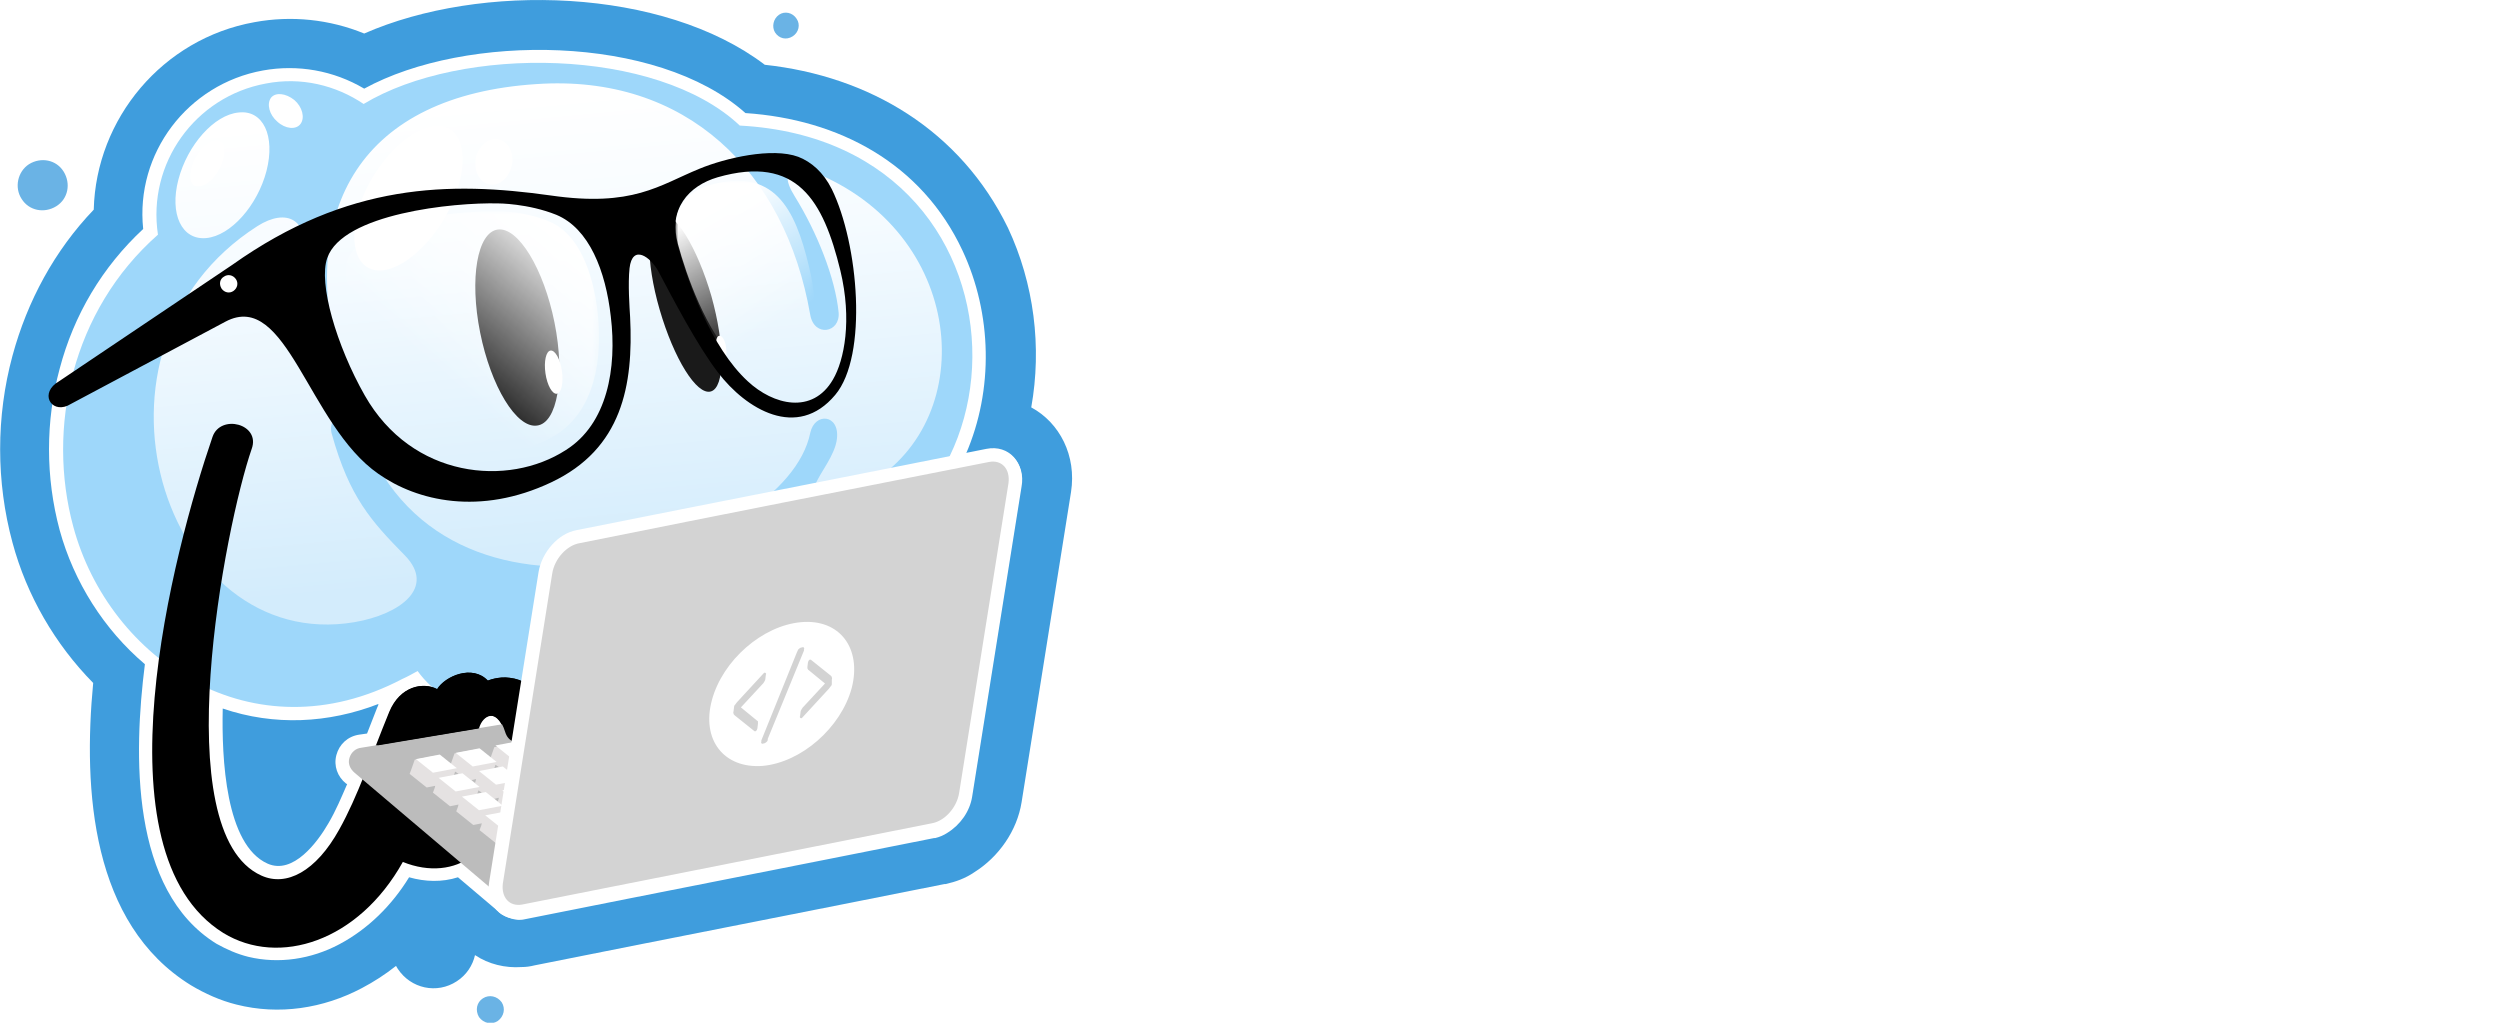
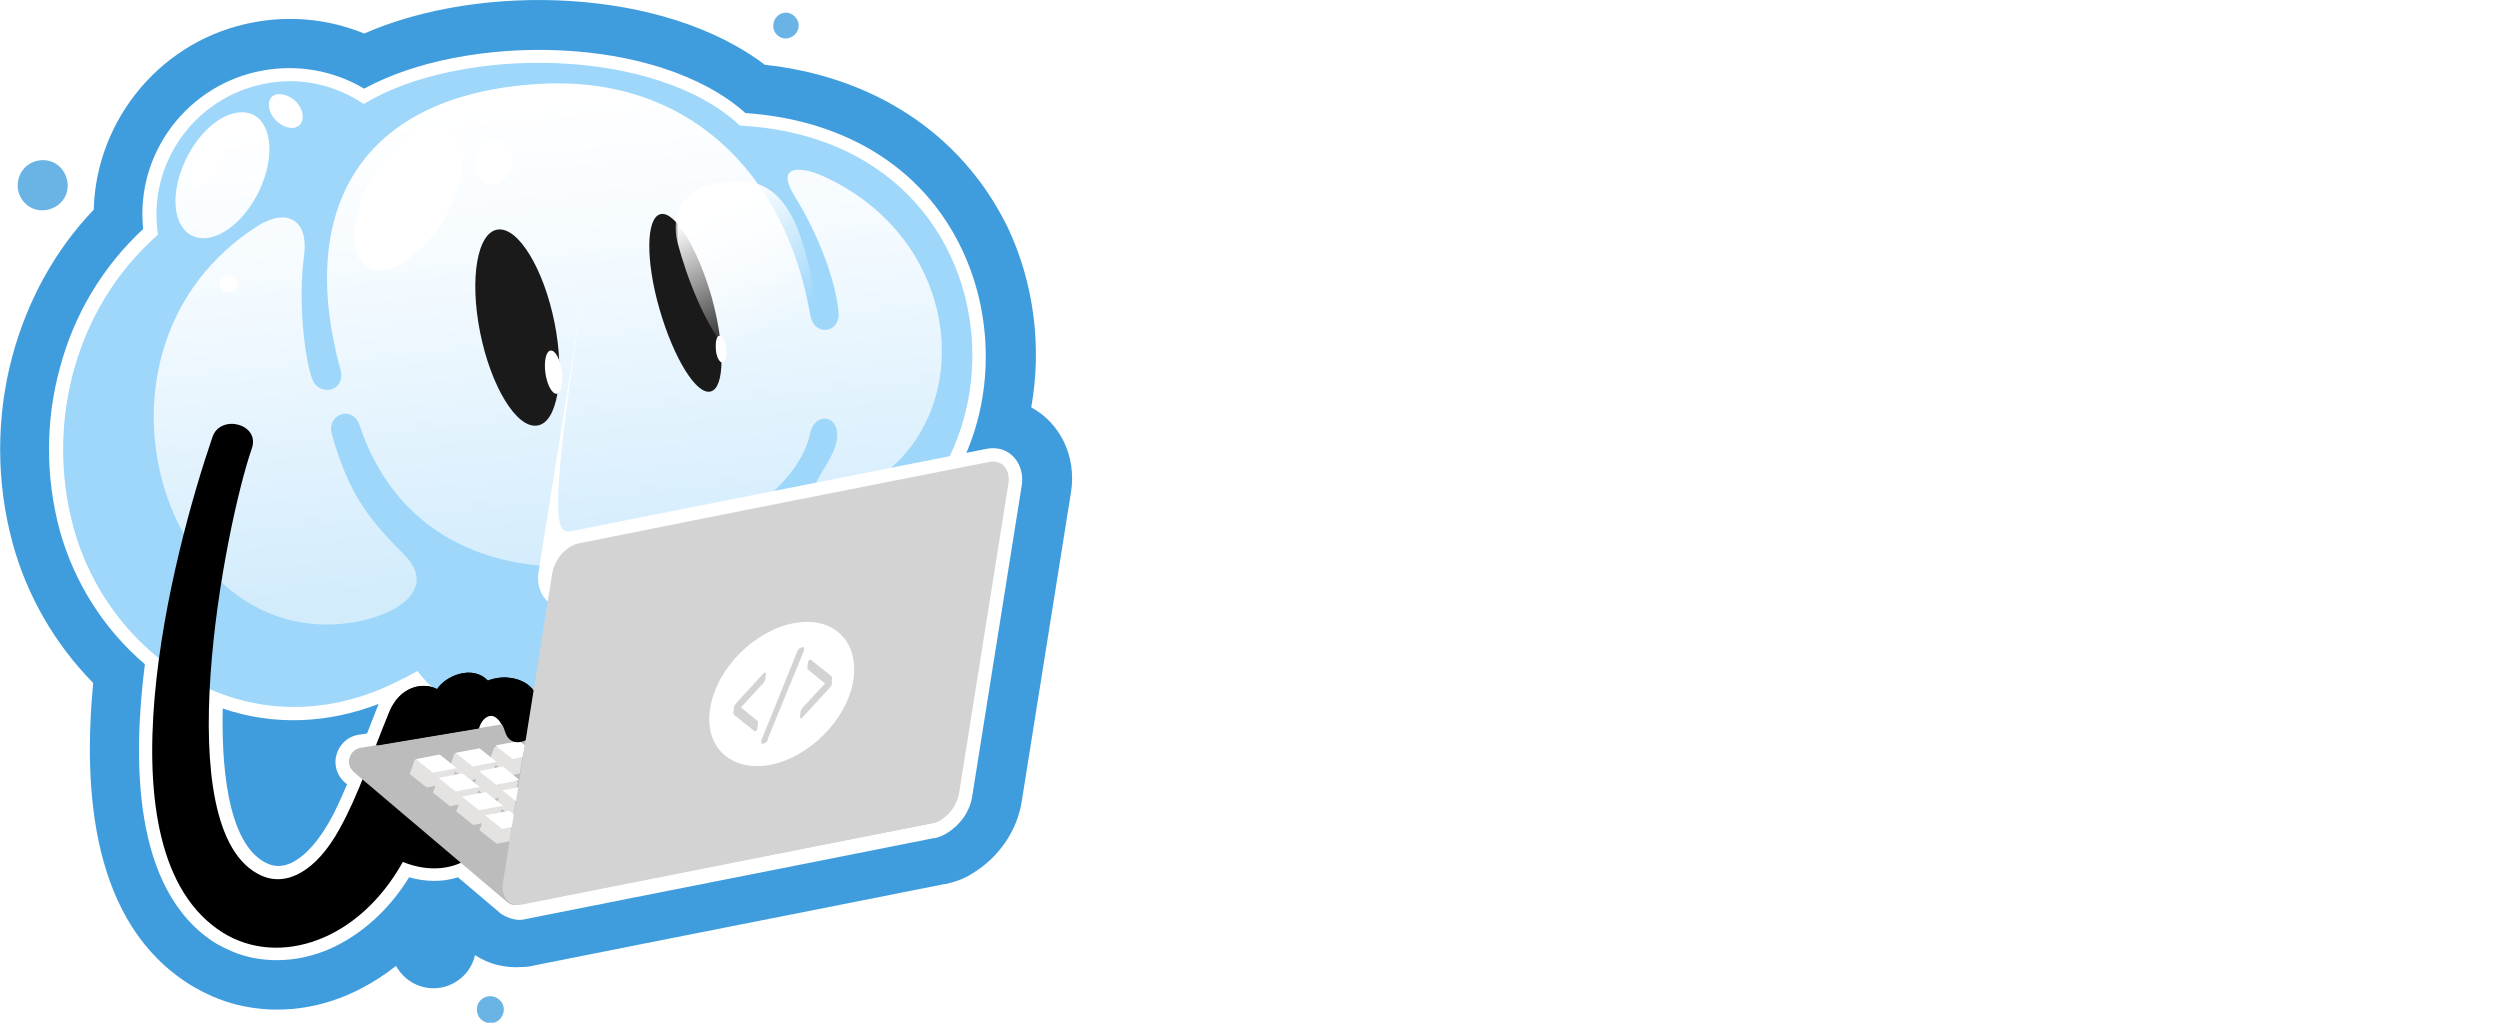
<svg xmlns="http://www.w3.org/2000/svg" version="1.1" x="0px" y="0px" viewBox="0 0 440 180" style="enable-background:new 0 0 440 180;" xml:space="preserve">
  <style type="text/css">
	.st0{fill-rule:evenodd;clip-rule:evenodd;fill:#3F9DDD;}
	.st1{fill-rule:evenodd;clip-rule:evenodd;fill:#FFFFFF;}
	.st2{fill-rule:evenodd;clip-rule:evenodd;fill:#6AB3E5;}
	.st3{fill-rule:evenodd;clip-rule:evenodd;fill:#9ED7FA;}
	.st4{fill-rule:evenodd;clip-rule:evenodd;fill:url(#Highlight_00000150091290051735470530000001258855271637456034_);}
	.st5{fill-rule:evenodd;clip-rule:evenodd;}
	.st6{fill-rule:evenodd;clip-rule:evenodd;fill:#BCBCBC;}
	.st7{fill-rule:evenodd;clip-rule:evenodd;fill:#E5E2E2;}
	.st8{fill-rule:evenodd;clip-rule:evenodd;fill:#D3D3D3;}
	.st9{fill-rule:evenodd;clip-rule:evenodd;fill:#1A1A1A;}
	.st10{fill:url(#SVGID_1_);filter:url(#Adobe_OpacityMaskFilter);}
	.st11{mask:url(#id1_00000147933956399969907030000008592337349022094220_);fill:#FFFFFF;}
	
		.st12{fill:url(#SVGID_00000055707174097972488440000013300170647446875315_);filter:url(#Adobe_OpacityMaskFilter_00000054247548689823762850000007690897547060106141_);}
	.st13{mask:url(#id3_00000134933944186884277850000004522008121722043267_);fill:#FFFFFF;}
	.logo-text{fill:#FFFFFF;}
</style>
  <g id="outline">
    <path id="Outline_00000083074534808079238370000007868383011723518604_" class="st0" d="M69.7,170c0.1,0.2,0.2,0.3,0.3,0.5   c2.3,3.5,6.9,4.5,10.4,2.2c1.7-1.1,2.8-2.8,3.2-4.6c2.4,1.6,5.3,2.3,8.2,2.1c0.8,0,1.5-0.1,2.3-0.3c24-4.8,48.1-9.5,72.1-14.3   c0,0,0,0,0.1,0l0.1,0c1.8-0.4,3.5-1,5.1-2.1c4.3-2.7,7.5-7.3,8.3-12.3l8.7-54.6c1-6.4-2-12.2-7-14.9c1.9-10.6,0.5-21.8-4.1-31.6   C169,22.9,153,13.4,134.6,11.4C116.7-2.2,84.6-3.1,64.1,5.9c-6.1-2.5-12.8-3.2-19.3-2c-16.2,2.9-27.9,17-28.3,33   C9.6,44.1,4.8,53,2.2,62.6c-2.9,10.7-2.9,22.2,0,32.9c2.5,9.3,7.5,17.9,14.2,24.7c-1.8,18.9-0.3,42.4,17.2,53.2   c2.5,1.5,5.2,2.7,8,3.4c7.5,1.9,15.3,0.7,22.1-2.9C65.8,172.8,67.8,171.5,69.7,170L69.7,170z" />
    <path id="Outline" class="st1" d="M88,160.7c0,0-0.1-0.1-0.1-0.1c0,0-0.1-0.1-0.1-0.1l-7.2-6.1c-2.8,0.9-5.8,0.8-8.6,0   c-3,4.9-7.2,9.1-12.3,11.8c-4.9,2.6-10.6,3.5-16,2.2c-2-0.5-3.8-1.3-5.6-2.3c-15.2-9.4-14.6-33.4-12.6-49.2   c-7.2-6.1-12.5-14.5-15-23.6C8,84,8,74.1,10.5,64.9C13,55.4,18,47,25.2,40.3C23.8,27,33,14.8,46.3,12.4c6.1-1.1,12.4,0,17.8,3.2   c17.9-9.8,51.5-9.6,67.1,4.3c16.4,1.1,31,8.8,38.2,24.2c5.2,11.1,5.5,24.5,0.6,35.8l3.7-0.7c4-0.8,6.8,2.5,6.1,6.4l-8.7,54.6   c-0.4,2.6-2.1,5-4.4,6.4c-0.6,0.4-1.3,0.7-2.1,0.9l-0.2,0c0,0,0,0,0,0c-24,4.8-48.1,9.5-72.1,14.3c-0.4,0.1-0.8,0.1-1.1,0.1   C90.1,161.8,89,161.4,88,160.7L88,160.7z M39.2,124.7c-0.2,8.8,0.5,24,7.9,27.3c4.5,2,8.8-3.8,10.7-7.1c1.3-2.2,2.3-4.6,3.3-6.9   l-0.2-0.1c-1.5-1.2-2.2-3.1-1.7-5c0.5-1.9,2-3.3,4-3.6l1.4-0.2c0.6-1.5,1.2-3.1,1.8-4.6c0.1-0.2,0.2-0.4,0.2-0.6   C57.8,127.3,48.3,127.8,39.2,124.7z" />
    <path id="Dots" class="st2" d="M5.1,28.9c2.1-1.3,4.8-0.8,6.1,1.3c1.3,2.1,0.8,4.8-1.3,6.1c-2.1,1.3-4.8,0.8-6.1-1.3   C2.5,33,3.1,30.2,5.1,28.9L5.1,28.9z M137.1,2.6c1-0.7,2.4-0.4,3.1,0.7c0.7,1,0.4,2.4-0.7,3.1s-2.4,0.4-3.1-0.7   C135.8,4.7,136.1,3.3,137.1,2.6z M85,175.7c1.1-0.7,2.5-0.4,3.3,0.7c0.7,1.1,0.4,2.5-0.7,3.3c-1.1,0.7-2.5,0.4-3.3-0.7   C83.6,177.8,83.9,176.4,85,175.7L85,175.7z" />
  </g>
  <g id="cloud">
    <path id="Body_00000152979396964124220950000001643249350947425932_" class="st3" d="M130.2,22.1c56,3,52.4,79.8,2.3,78   c-5.5-0.2-11.3,0.5-17.2,1.8c0.8,8.5-5.1,17.6-14.8,21.7c-10.4,4.5-21.7,1.9-27-5.5c-0.9,0.5-1.8,1-2.7,1.4   c-26.3,13.8-51.6-3.4-57.9-26.8c-4.7-17.3-0.3-38,14.9-51.4c-1.9-12.5,6.5-24.3,19-26.6C53,13.5,59.1,15,64,18.3   C81.2,7.9,115.6,8.3,130.2,22.1z" />
    <linearGradient id="Highlight_00000145035050642024114110000011729277631176010654_" gradientUnits="userSpaceOnUse" x1="99.511" y1="100.707" x2="91.61" y2="17.831">
      <stop offset="0" style="stop-color:#D3ECFC" />
      <stop offset="0.678" style="stop-color:#F5FBFF" />
      <stop offset="1" style="stop-color:#FFFFFF" />
    </linearGradient>
    <path id="Highlight_00000137129078394514631890000001839715302646430631_" style="fill-rule:evenodd;clip-rule:evenodd;fill:url(#Highlight_00000145035050642024114110000011729277631176010654_);" d="   M142.6,55.4c0.7,4,5.3,3.2,5-0.4c-0.6-6.1-3.8-14.1-7.7-20.4c-3.7-5.9,1.4-5.3,5.4-3.4c25.5,11.9,26.9,44.7,5.7,55   c-1.7,0.8-9.1,3.3-7.5-0.9c0.8-2.1,3.5-5.2,3.8-8.1c0.5-4.3-3.9-4.7-4.7-1c-4.3,21.3-65.2,40.7-79.3-1.3c-1.3-3.8-5.9-1.9-4.9,1.5   c3.1,11.1,6.9,15.3,12.9,21.4c5.4,5.6-0.8,10.3-8.9,11.7c-33.7,5.7-50.7-48.2-17.1-69.7c5.2-3.3,9.1-1.1,8.2,5.3   c-1.1,8.2,0.2,18.1,1.4,21.5c1.2,3.4,6.1,2.3,5-1.6c-7.8-28.6,3.9-48.2,34.5-50.2C120.7,13,138.2,30.1,142.6,55.4L142.6,55.4z    M47.7,17.2c-0.8,1.1-0.3,3,1.1,4.2c1.4,1.3,3.3,1.5,4.1,0.4c0.8-1.1,0.3-3-1.1-4.2C50.3,16.4,48.5,16.2,47.7,17.2L47.7,17.2z    M42,19.8c-4.3,0.4-9,5.7-10.6,11.8c-1.6,6.1,0.6,10.7,4.9,10.3c4.3-0.4,9-5.7,10.6-11.8C48.5,23.9,46.3,19.3,42,19.8z" />
    <path id="Highlight_00000048490865546640815410000006804647792040517802_" class="st1" d="M66.4,47.6c4.3,0.3,10.3-5.1,13.3-12.1   c0.2-0.3,0.3-0.7,0.4-1c2.5-6.6,1.4-12-2.7-12.3c-0.2,0-0.4,0-0.7,0c-4.2,0.2-9.8,5.4-12.7,12.1C61.1,41.3,62.1,47.2,66.4,47.6   L66.4,47.6z M85.9,32.4c1.7,0.5,3.5-0.8,4.1-3c0-0.1,0.1-0.2,0.1-0.3c0.4-2-0.5-4-2.1-4.5c-0.1,0-0.2,0-0.3-0.1   c-1.6-0.3-3.3,1-3.9,3C83.3,29.8,84.2,31.9,85.9,32.4z" />
    <path id="Highlight_00000052819312586189165820000012146474563928811703_" class="st1" d="M34,28.6c0.9-2.1,2.6-3.8,4-3.9   c0.1,0,0.1,0,0.2,0c1.3,0.1,1.7,1.8,0.9,3.9c0,0.1-0.1,0.2-0.1,0.3c-0.9,2.3-2.8,4-4.2,3.9C33.4,32.8,33.1,30.9,34,28.6z" />
  </g>
  <g id="arm">
    <path id="Arm" class="st5" d="M37.4,76.9c1.4-4.1,8.5-2.3,6.9,2.1c-4.7,13.6-15.2,67.5,1.7,75.1c4.4,2,9.6-0.7,13.7-8.1   c3.3-5.9,5.6-12.9,8.8-20.7c1.9-4.6,6-5.3,8.4-4c1.4-2.3,6.2-4.4,8.9-1.5c0,0,1.8-0.8,3.9-0.5c4.7,0.6,5.6,4.5,5.3,7.3   c-0.4,3.6-5.1,5.8-6.2,2.2c-1.4-4.5-4.5-3.3-5.1,1.1c-0.3,2.5,0.2,6,1.7,9.9c3.5,9.5-5.2,15.7-14.5,11.9   c-7.8,14-21.8,18.5-31.6,12.5C16.5,150,30.5,97,37.4,76.9z" />
  </g>
  <g id="laptop">
    <path id="Laptop_Bottom_00000086652054838312204620000012514315830596560281_" class="st6" d="M89.3,158.8L62.4,136   c-0.8-0.7-1.2-1.6-0.9-2.6c0.3-1,1.1-1.7,2.1-1.8l61.2-10.2c0.8-0.1,1.4,0.4,2.2,0.8l38.9,18.5c0.9,0.4,0.8,1.7,0.5,2.5   c-0.3,0.9-1.1,1.4-2,1.6l-73.2,14.4C90.4,159.4,89.9,159.2,89.3,158.8z" />
    <path id="Key_Bottoms_00000160163898161669851980000005825162383432653241_" class="st7" d="M89.7,148.1l-0.2,0l-2.1,0.4l-1.5-1.2   l-1.5-1.2l0.3-0.8l0.1-0.4l-1.5,0.3l-1.5-1.2l-1.5-1.2l0.3-0.8l0.1-0.4l-1.5,0.3l-1.5-1.2l-1.5-1.2l0.3-0.8l0.1-0.4l-1.5,0.3   l-1.5-1.2l-1.5-1.2l0.3-0.8l0.6-1.7l2.1-0.4l2.1-0.4l1.5,1.2l0.6,0.5l0.1-0.3l0.6-1.7l2.1-0.4l2.1-0.4l1.5,1.2l0.6,0.5l0.1-0.3   l0.6-1.7l2.1-0.4l2.1-0.4l1,0.8l-0.7,4.6l-0.3,0.1l-1.4,0.3l1.4,1.2l-0.1,0.3l-0.3,0.9l0.2,0L89.7,148.1L89.7,148.1z M87.2,134.6   l-0.2,0.6l0.8-0.2L87.2,134.6L87.2,134.6z M80.1,135.8l-0.2,0.6l0.8-0.2L80.1,135.8L80.1,135.8z M83,137.3l0.6,0.5l0.1-0.3l0.1-0.4   L83,137.3L83,137.3z M84.2,139.1l-0.2,0.6l0.8-0.2L84.2,139.1L84.2,139.1z M87,140.6l0.6,0.5l0.1-0.3l0.1-0.4L87,140.6L87,140.6z    M88.3,142.4l-0.2,0.6l0.8-0.2L88.3,142.4z" />
    <path id="Key_Tops_00000170245975176938752180000015252337684959196331_" class="st1" d="M90.5,143.4l-0.9-0.7l-2.1,0.4l-2.1,0.4   l1.5,1.2l1.5,1.2l1.8-0.4L90.5,143.4L90.5,143.4z M92.4,131.2l-1-0.8l-2.1,0.4l-2.1,0.4l1.5,1.2l1.5,1.2l1.8-0.4L92.4,131.2   L92.4,131.2z M91.3,138.5l-0.8,0.2l-2.1,0.4l1.5,1.2l1,0.8L91.3,138.5L91.3,138.5z M87.4,134.1l-2.1,0.4l-2.1,0.4l-1.5-1.2   l-1.5-1.2l2.1-0.4l2.1-0.4l1.5,1.2L87.4,134.1L87.4,134.1z M91.4,137.3l-1.4-1.2l-1.5-1.2l-2.1,0.4l-2.1,0.4l1.5,1.2l1.5,1.2   l2.1-0.4L91.4,137.3L91.4,137.3L91.4,137.3z M80.4,135.2l-1.5-1.2l-1.5-1.2l-2.1,0.4l-2.1,0.4l1.5,1.2l1.5,1.2l2.1-0.4L80.4,135.2   L80.4,135.2z M84.4,138.5l-2.1,0.4l-2.1,0.4l-1.5-1.2l-1.5-1.2l2.1-0.4l2.1-0.4l1.5,1.2L84.4,138.5L84.4,138.5z M88.5,141.8   l-2.1,0.4l-2.1,0.4l-1.5-1.2l-1.5-1.2l2.1-0.4l2.1-0.4l1.5,1.2L88.5,141.8z" />
    <path id="Finger_00000067223007987775124590000007033342862651999143_" class="st5" d="M68.6,125.3c1.9-4.6,6-5.3,8.4-4   c1.4-2.3,6.2-4.4,8.9-1.5c0,0,1.8-0.8,3.9-0.5c4.7,0.6,5.6,4.5,5.3,7.3c-0.4,3.6-5.1,5.8-6.2,2.2c-1.3-4.2-3.9-3.1-4.6-0.6l-17.9,3   C67.1,129.1,67.8,127.4,68.6,125.3z" />
-     <path id="Laptop_Outline_00000176027240664955780390000008710589634468410291_" class="st1" d="M101.5,93.3   c24-4.8,48.1-9.5,72.1-14.3c4-0.8,6.8,2.5,6.1,6.4l-8.7,54.6c-0.5,3.3-3.3,6.6-6.7,7.3c-24,4.8-48.1,9.5-72.1,14.3   c-4,0.8-6.8-2.5-6.1-6.4l8.7-54.6C95.4,97.2,98.2,93.9,101.5,93.3z" />
+     <path id="Laptop_Outline_00000176027240664955780390000008710589634468410291_" class="st1" d="M101.5,93.3   c24-4.8,48.1-9.5,72.1-14.3c4-0.8,6.8,2.5,6.1,6.4c-0.5,3.3-3.3,6.6-6.7,7.3c-24,4.8-48.1,9.5-72.1,14.3   c-4,0.8-6.8-2.5-6.1-6.4l8.7-54.6C95.4,97.2,98.2,93.9,101.5,93.3z" />
    <path id="Laptop_Front_00000138560855244203413960000008989410830454551681_" class="st8" d="M174.1,81.3c2.2-0.4,3.7,1.2,3.4,3.7   l-8.7,54.6c-0.4,2.5-2.5,4.9-4.8,5.3c-27.4,5.4-44.7,8.9-72.1,14.3c-2.2,0.4-3.7-1.2-3.4-3.7l8.7-54.6c0.4-2.5,2.5-4.9,4.8-5.3   C129.4,90.1,146.7,86.7,174.1,81.3z" />
    <path id="Icon_00000158744766577668284370000015813935606266978738_" class="st1" d="M141,109.5c-6.8,0.6-13.8,6.7-15.7,13.7   c-1.9,7,2.1,12.1,8.9,11.6c6.8-0.6,13.8-6.7,15.7-13.7C151.7,114.1,147.8,108.9,141,109.5z M133.4,127.4l-0.1,0.8   c0,0.1-0.1,0.2-0.1,0.3c-0.1,0.1-0.1,0.1-0.2,0.2c0,0,0,0-0.1,0c0,0,0,0-0.1,0l-3.5-2.8c-0.1-0.1-0.2-0.2-0.2-0.3   c0-0.1-0.1-0.2,0-0.4l0.1-0.8c0-0.2,0.1-0.3,0.2-0.4c0.1-0.1,0.2-0.3,0.3-0.4l4.7-5.1c0,0,0.1-0.1,0.1-0.1c0,0,0,0,0.1,0   c0.1,0,0.1,0,0.2,0.1c0,0.1,0.1,0.1,0,0.2l-0.1,0.8c0,0.2-0.1,0.3-0.2,0.5c-0.1,0.2-0.2,0.3-0.3,0.4l-3.8,4.1l2.8,2.3   c0.1,0.1,0.2,0.1,0.2,0.2C133.4,127.1,133.4,127.3,133.4,127.4z M135,130.5c-0.1,0.1-0.2,0.2-0.4,0.3l-0.4,0.1   c-0.1,0-0.1,0-0.2-0.1c0-0.1-0.1-0.1,0-0.3c0,0,0-0.1,0-0.2l6.3-15.6c0.1-0.1,0.1-0.3,0.2-0.4c0.1-0.1,0.2-0.2,0.4-0.3l0.4-0.1   c0.1,0,0.1,0,0.2,0.1c0,0.1,0.1,0.1,0,0.3c0,0,0,0.1,0,0.2l-6.4,15.6C135.2,130.2,135.1,130.3,135,130.5z M146.4,120.4   c0,0.2-0.1,0.3-0.2,0.4c-0.1,0.1-0.2,0.3-0.3,0.4l-4.7,5.1c0,0-0.1,0.1-0.1,0.1c0,0,0,0-0.1,0c-0.1,0-0.1,0-0.2-0.1   c0-0.1-0.1-0.1,0-0.2l0.1-0.8c0-0.2,0.1-0.3,0.2-0.5c0.1-0.2,0.2-0.3,0.3-0.4l3.8-4.1l-2.8-2.3c-0.1-0.1-0.2-0.1-0.2-0.2   c-0.1-0.1-0.1-0.2-0.1-0.4l0.1-0.8c0-0.1,0.1-0.2,0.1-0.3c0.1-0.1,0.1-0.1,0.2-0.2c0,0,0,0,0.1,0c0,0,0,0,0.1,0l3.5,2.8   c0.1,0.1,0.2,0.2,0.2,0.3c0,0.1,0.1,0.2,0,0.4L146.4,120.4z" />
  </g>
  <g id="eyes">
    <path class="st9" d="M87.6,40.4c3.6-0.5,8.1,6.9,10,16.4c1.9,9.5,0.5,17.7-3.1,18.1c-3.6,0.5-8.1-6.9-10-16.4   C82.6,49,84,40.9,87.6,40.4L87.6,40.4z M116.2,37.7c2.5-0.7,6.5,5.8,9,14.4c2.4,8.6,2.4,16.1-0.1,16.8c-2.5,0.7-6.5-5.8-9-14.4   C113.6,45.9,113.7,38.4,116.2,37.7z" />
    <path class="st1" d="M126.6,59.1c0.5-0.1,1.1,0.9,1.2,2.2c0.2,1.3-0.1,2.4-0.6,2.5c-0.5,0.1-1.1-0.9-1.2-2.2   C125.9,60.2,126.1,59.1,126.6,59.1L126.6,59.1z M96.9,61.7c0.8-0.1,1.7,1.5,2,3.6c0.3,2.1-0.1,3.9-0.9,4c-0.8,0.1-1.7-1.5-2-3.6   C95.7,63.6,96.1,61.8,96.9,61.7z" />
  </g>
  <g id="glasses">
-     <path class="st5" d="M107.5,55.7c-0.9-8-3.8-15.5-9.6-17.9c-5-2-10.2-2-10.2-2c-7.9-0.2-27.4,1.8-30.1,9.6   c-1.6,4.4,1.6,15.4,6.6,24.2c8.3,14.6,25.2,16.2,35.4,9.6C106.9,74.6,108.6,64.8,107.5,55.7L107.5,55.7z M40.9,46.6L40.9,46.6   c20.3-14.4,38.2-14.7,56-12.2c14.5,2.1,19.1-1.8,26.2-4.7c4.6-1.9,12.8-3.8,17.4-2.1c2.3,0.9,4.4,2.7,5.9,5.7   c4.7,9.6,6.4,29.3,0.6,36.2c-6.7,8-15.7,2.5-20.6-3.9c-3.7-4.8-8-13.1-10.5-17.8c-1.4-2.6-4.6-4.9-5.1-0.6c-0.3,2.8,0,6.9,0.1,8.6   c0.6,12-1.4,23.2-13.9,29.1c-12.5,5.9-23.6,3.3-30.4-1.5c-12.4-8.6-16.1-32.5-26.9-26.8L11.9,71.4c-3,1.3-5-2.3-1.5-4.3L40.9,46.6   L40.9,46.6z M126.3,31.2c-5.1,1.5-8.8,5.6-7,12.1c1.8,6.4,5.8,17.8,12.3,23.8c4.5,4.2,11.4,5.9,15-0.3c2-3.4,3.4-10.5,1.3-19.2   C144.9,35.3,140.3,27.2,126.3,31.2z" />
    <path class="st1" d="M39.4,48.7c0.7-0.5,1.6-0.3,2.1,0.4c0.5,0.7,0.3,1.6-0.4,2.1c-0.7,0.5-1.6,0.3-2.1-0.4   C38.5,50,38.7,49.1,39.4,48.7z" />
    <defs>
      <filter id="Adobe_OpacityMaskFilter" filterUnits="userSpaceOnUse" x="118.9" y="31.8" width="24.6" height="35.2">
        <feColorMatrix type="matrix" values="1 0 0 0 0  0 1 0 0 0  0 0 1 0 0  0 0 0 1 0" />
      </filter>
    </defs>
    <mask maskUnits="userSpaceOnUse" x="118.9" y="31.8" width="24.6" height="35.2" id="id1_00000147933956399969907030000008592337349022094220_">
      <linearGradient id="SVGID_1_" gradientUnits="userSpaceOnUse" x1="7800.426" y1="-11738.305" x2="8236.244" y2="-12453.456" gradientTransform="matrix(2.834642e-02 0 0 -2.834642e-02 -97.419 -295.644)">
        <stop offset="0" style="stop-color:#FFFFFF" />
        <stop offset="1" style="stop-color:#FFFFFF;stop-opacity:0" />
      </linearGradient>
      <rect x="118.9" y="31.8" class="st10" width="24.6" height="35.2" />
    </mask>
    <path class="st11" d="M124.8,32.6c-4.1,1.2-7,4.7-5.5,10.3c1.5,5.6,5,15.5,10.3,20.7c3.7,3.7,9.3,5.2,12.1,0   c1.6-2.9,2.6-9,0.7-16.6C139.9,36.4,136.1,29.4,124.8,32.6L124.8,32.6z" />
    <defs>
      <filter id="Adobe_OpacityMaskFilter_00000052803194243888159790000004224380679162526609_" filterUnits="userSpaceOnUse" x="60.7" y="37.2" width="44.8" height="42.3">
        <feColorMatrix type="matrix" values="1 0 0 0 0  0 1 0 0 0  0 0 1 0 0  0 0 0 1 0" />
      </filter>
    </defs>
    <mask maskUnits="userSpaceOnUse" x="60.7" y="37.2" width="44.8" height="42.3" id="id3_00000134933944186884277850000004522008121722043267_">
      <linearGradient id="SVGID_00000047043435996621391950000018329004102144184491_" gradientUnits="userSpaceOnUse" x1="6905.377" y1="-11858.934" x2="6153.725" y2="-12738.159" gradientTransform="matrix(2.834642e-02 0 0 -2.834642e-02 -97.419 -295.644)">
        <stop offset="0" style="stop-color:#FFFFFF" />
        <stop offset="1" style="stop-color:#FFFFFF;stop-opacity:0" />
      </linearGradient>
-       <rect x="60.7" y="37.2" style="fill:url(#SVGID_00000047043435996621391950000018329004102144184491_);filter:url(#Adobe_OpacityMaskFilter_00000052803194243888159790000004224380679162526609_);" width="44.8" height="42.3" />
    </mask>
    <path class="st13" d="M87.7,37.2c0,0,4.6-0.1,9,1.8c5.1,2.1,7.7,8.9,8.5,16.1c0.9,8.2-0.6,16.9-7,21.2c-9,5.9-23.9,4.5-31.3-8.7   c-4.4-7.9-7.2-17.8-5.8-21.7C63.5,38.8,80.7,37,87.7,37.2L87.7,37.2z" />
  </g>
  <g id="text">
    <path id="CODER" class="logo-text" d="M338.1,107.7c-7.6,0-13.7,6-13.7,13.6c0,7.6,6.2,13.6,13.7,13.6c7.6,0,13.7-5.9,13.7-13.6   C351.8,113.6,345.7,107.7,338.1,107.7z M338.1,129.8c-4.7,0-8.3-3.8-8.3-8.5c0-4.7,3.5-8.5,8.3-8.5c4.8,0,8.3,3.8,8.3,8.5   C346.4,126,342.8,129.8,338.1,129.8z M395.8,108.8v2.9c0,0.6-0.5,1.1-1.1,1.1h-12.3v4.7h9.1c0.6,0,1.1,0.5,1.1,1.1v2.9   c0,0.6-0.5,1.1-1.1,1.1h-9.1v7.1h12.3c0.6,0,1.1,0.5,1.1,1.1v2.9c0,0.6-0.5,1.1-1.1,1.1h-16.5c-0.6,0-1.1-0.5-1.1-1.1v-25   c0-0.6,0.5-1.1,1.1-1.1h16.5C395.3,107.7,395.8,108.2,395.8,108.8z M296,135.4v3c0,0.3-0.1,0.6-0.3,0.8c-0.2,0.2-0.5,0.3-0.8,0.3   c-4.8,0-9.1-3.1-9.1-8.2v-5.2c0-1.6-0.4-2.4-2.1-2.4c-0.6,0-1.1-0.5-1.1-1.1v-2.9c0-0.6,0.5-1.1,1.1-1.1c1.7,0,2.1-0.9,2.1-2.5   v-5.2c0-5.1,4.3-8.1,9.1-8.2c0.3,0,0.6,0.1,0.8,0.3c0.2,0.2,0.3,0.5,0.3,0.8v3c0,0.6-0.5,1.1-1.1,1.1c-1.8,0-3.8,1-3.8,3v5   c0,1.7-0.4,3.8-1.6,5.1c1.2,1.4,1.6,3.4,1.6,5.2v5c0,2,2,3,3.8,3C295.5,134.3,296,134.8,296,135.4z M361.8,107.7h-7.2   c-0.6,0-1.1,0.5-1.1,1.1v25c0,0.6,0.5,1.1,1.1,1.1h7.2c7.5,0,13.7-6.1,13.7-13.6C375.5,113.8,369.3,107.7,361.8,107.7z    M361.8,129.8h-3v-17h3c4.7,0,8.2,3.8,8.2,8.5C370,126,366.5,129.8,361.8,129.8z M413.1,123c2.9-1.3,4.7-4,4.7-7.2   c0-4.6-3.6-8.1-8.2-8.1h-11.1c-0.6,0-1.1,0.5-1.1,1.1v25c0,0.6,0.5,1.1,1.1,1.1h3.1c0.6,0,1.1-0.5,1.1-1.1v-9.9h4.7l6.1,10.5   c0.2,0.4,0.6,0.6,1,0.6h3.5c0.4,0,0.8-0.2,1-0.6c0.2-0.4,0.2-0.8,0-1.1L413.1,123z M409.3,118.7h-6.5v-5.9h6.5   c1.6,0,3.2,1.2,3.2,2.9C412.5,117.5,410.9,118.7,409.3,118.7z M434.9,119.6v2.9c0,0.6-0.5,1.1-1.1,1.1c-1.7,0.1-2.1,0.8-2.1,2.4   v5.2c0,5.1-4.3,8.2-9.1,8.2c-0.3,0-0.6-0.1-0.8-0.3c-0.2-0.2-0.3-0.5-0.3-0.8v-3c0-0.6,0.5-1.1,1.1-1.1c1.8,0,3.8-1,3.8-3v-5   c0-1.7,0.4-3.8,1.6-5.2c-1.2-1.4-1.6-3.4-1.6-5.1v-5c0-2.1-2-3-3.8-3c-0.6,0-1.1-0.5-1.1-1.1v-3c0-0.3,0.1-0.6,0.3-0.8   c0.2-0.2,0.5-0.3,0.8-0.3c4.8,0.1,9.1,3.1,9.1,8.2v5.2c0,1.6,0.4,2.5,2.1,2.5C434.4,118.5,434.9,119,434.9,119.6z M301.2,121.3   c0,4.7,3.6,8.5,8.3,8.5c3.8,0,6.9-2.4,8-6c0.1-0.3,0.3-0.5,0.5-0.7s0.6-0.2,0.9-0.1l3,0.9c0.6,0.2,0.9,0.8,0.7,1.4   c-1.7,5.8-7.2,9.6-13.2,9.6c-7.6,0-13.7-6-13.7-13.6c0-7.6,6.2-13.6,13.8-13.6c6,0,11.4,3.8,13.1,9.6c0.1,0.3,0.1,0.6-0.1,0.9   c-0.1,0.3-0.4,0.5-0.7,0.5l-3,0.9c-0.3,0.1-0.6,0.1-0.9-0.1c-0.3-0.1-0.5-0.4-0.5-0.7c-1.1-3.5-4.3-6-8-6   C304.8,112.8,301.2,116.6,301.2,121.3z" />
    <path id="LUCID" class="logo-text" d="M369.7,100.3V56.8c0-0.7,0.8-1.3,1.8-1.3h13.2c1,0,1.8,0.6,1.8,1.3v43.5c0,0.7-0.8,1.3-1.8,1.3h-13.2   C370.5,101.6,369.7,101,369.7,100.3z M336,102.5c14,0,26.5-9.1,30.9-22.4c0.2-0.6,0.1-1.1-0.2-1.6c-0.3-0.5-0.8-0.7-1.4-0.7h-14.7   c-0.7,0-1.3,0.4-1.6,1c-2.3,4.8-7.7,7.9-13,7.9c-9.1,0-15.6-7.9-15.6-16.7c0-8.8,6.6-16.7,15.6-16.7c5.2,0,10.7,2.8,12.9,7.7   c0.3,0.6,0.9,1,1.6,1h14.7c0.6,0,1.1-0.3,1.4-0.7c0.3-0.5,0.4-1,0.2-1.6C362.4,46.4,350,37.5,336,37.5c-17.9,0-32.5,14.6-32.5,32.5   C303.5,87.9,318.1,102.5,336,102.5z M244.9,86.2h-17v-46c0-1-0.8-1.8-1.8-1.8h-13.2c-1,0-1.8,0.8-1.8,1.8v59.7c0,1,0.8,1.8,1.8,1.8   h31.9c1,0,1.8-0.8,1.8-1.8V87.9C246.6,86.9,245.8,86.2,244.9,86.2z M389.1,99.9V40.1c0-1,0.8-1.8,1.8-1.8h17.7   c17.9,0,31.4,13.8,31.4,31.6c0,17.8-13.5,31.6-31.4,31.6h-17.7C389.9,101.6,389.1,100.8,389.1,99.9z M405.6,86h2.2   c9.1,0,15.3-7,15.3-16c0-9-6.1-15.9-15.3-15.9h-2.2V86z M300.8,78.8v-39c0-0.8-0.8-1.4-1.8-1.4h-13.2c-1,0-1.8,0.6-1.8,1.4v37.5   c0,5.8-1.8,12.1-9.7,12.1c-7.9,0-9.7-6.3-9.7-12.1V39.8c0-0.8-0.8-1.4-1.8-1.4h-13.2c-1,0-1.8,0.6-1.8,1.4v39   c0,13.2,9.8,23.7,26.4,23.7C290.9,102.5,300.8,92,300.8,78.8z M371.9,52.9h12.3c1.2,0,2.2-1,2.2-2.2V40.6c0-1.2-1-2.2-2.2-2.2   h-12.3c-1.2,0-2.2,1-2.2,2.2v10.1C369.7,51.9,370.7,52.9,371.9,52.9z" />
  </g>
</svg>